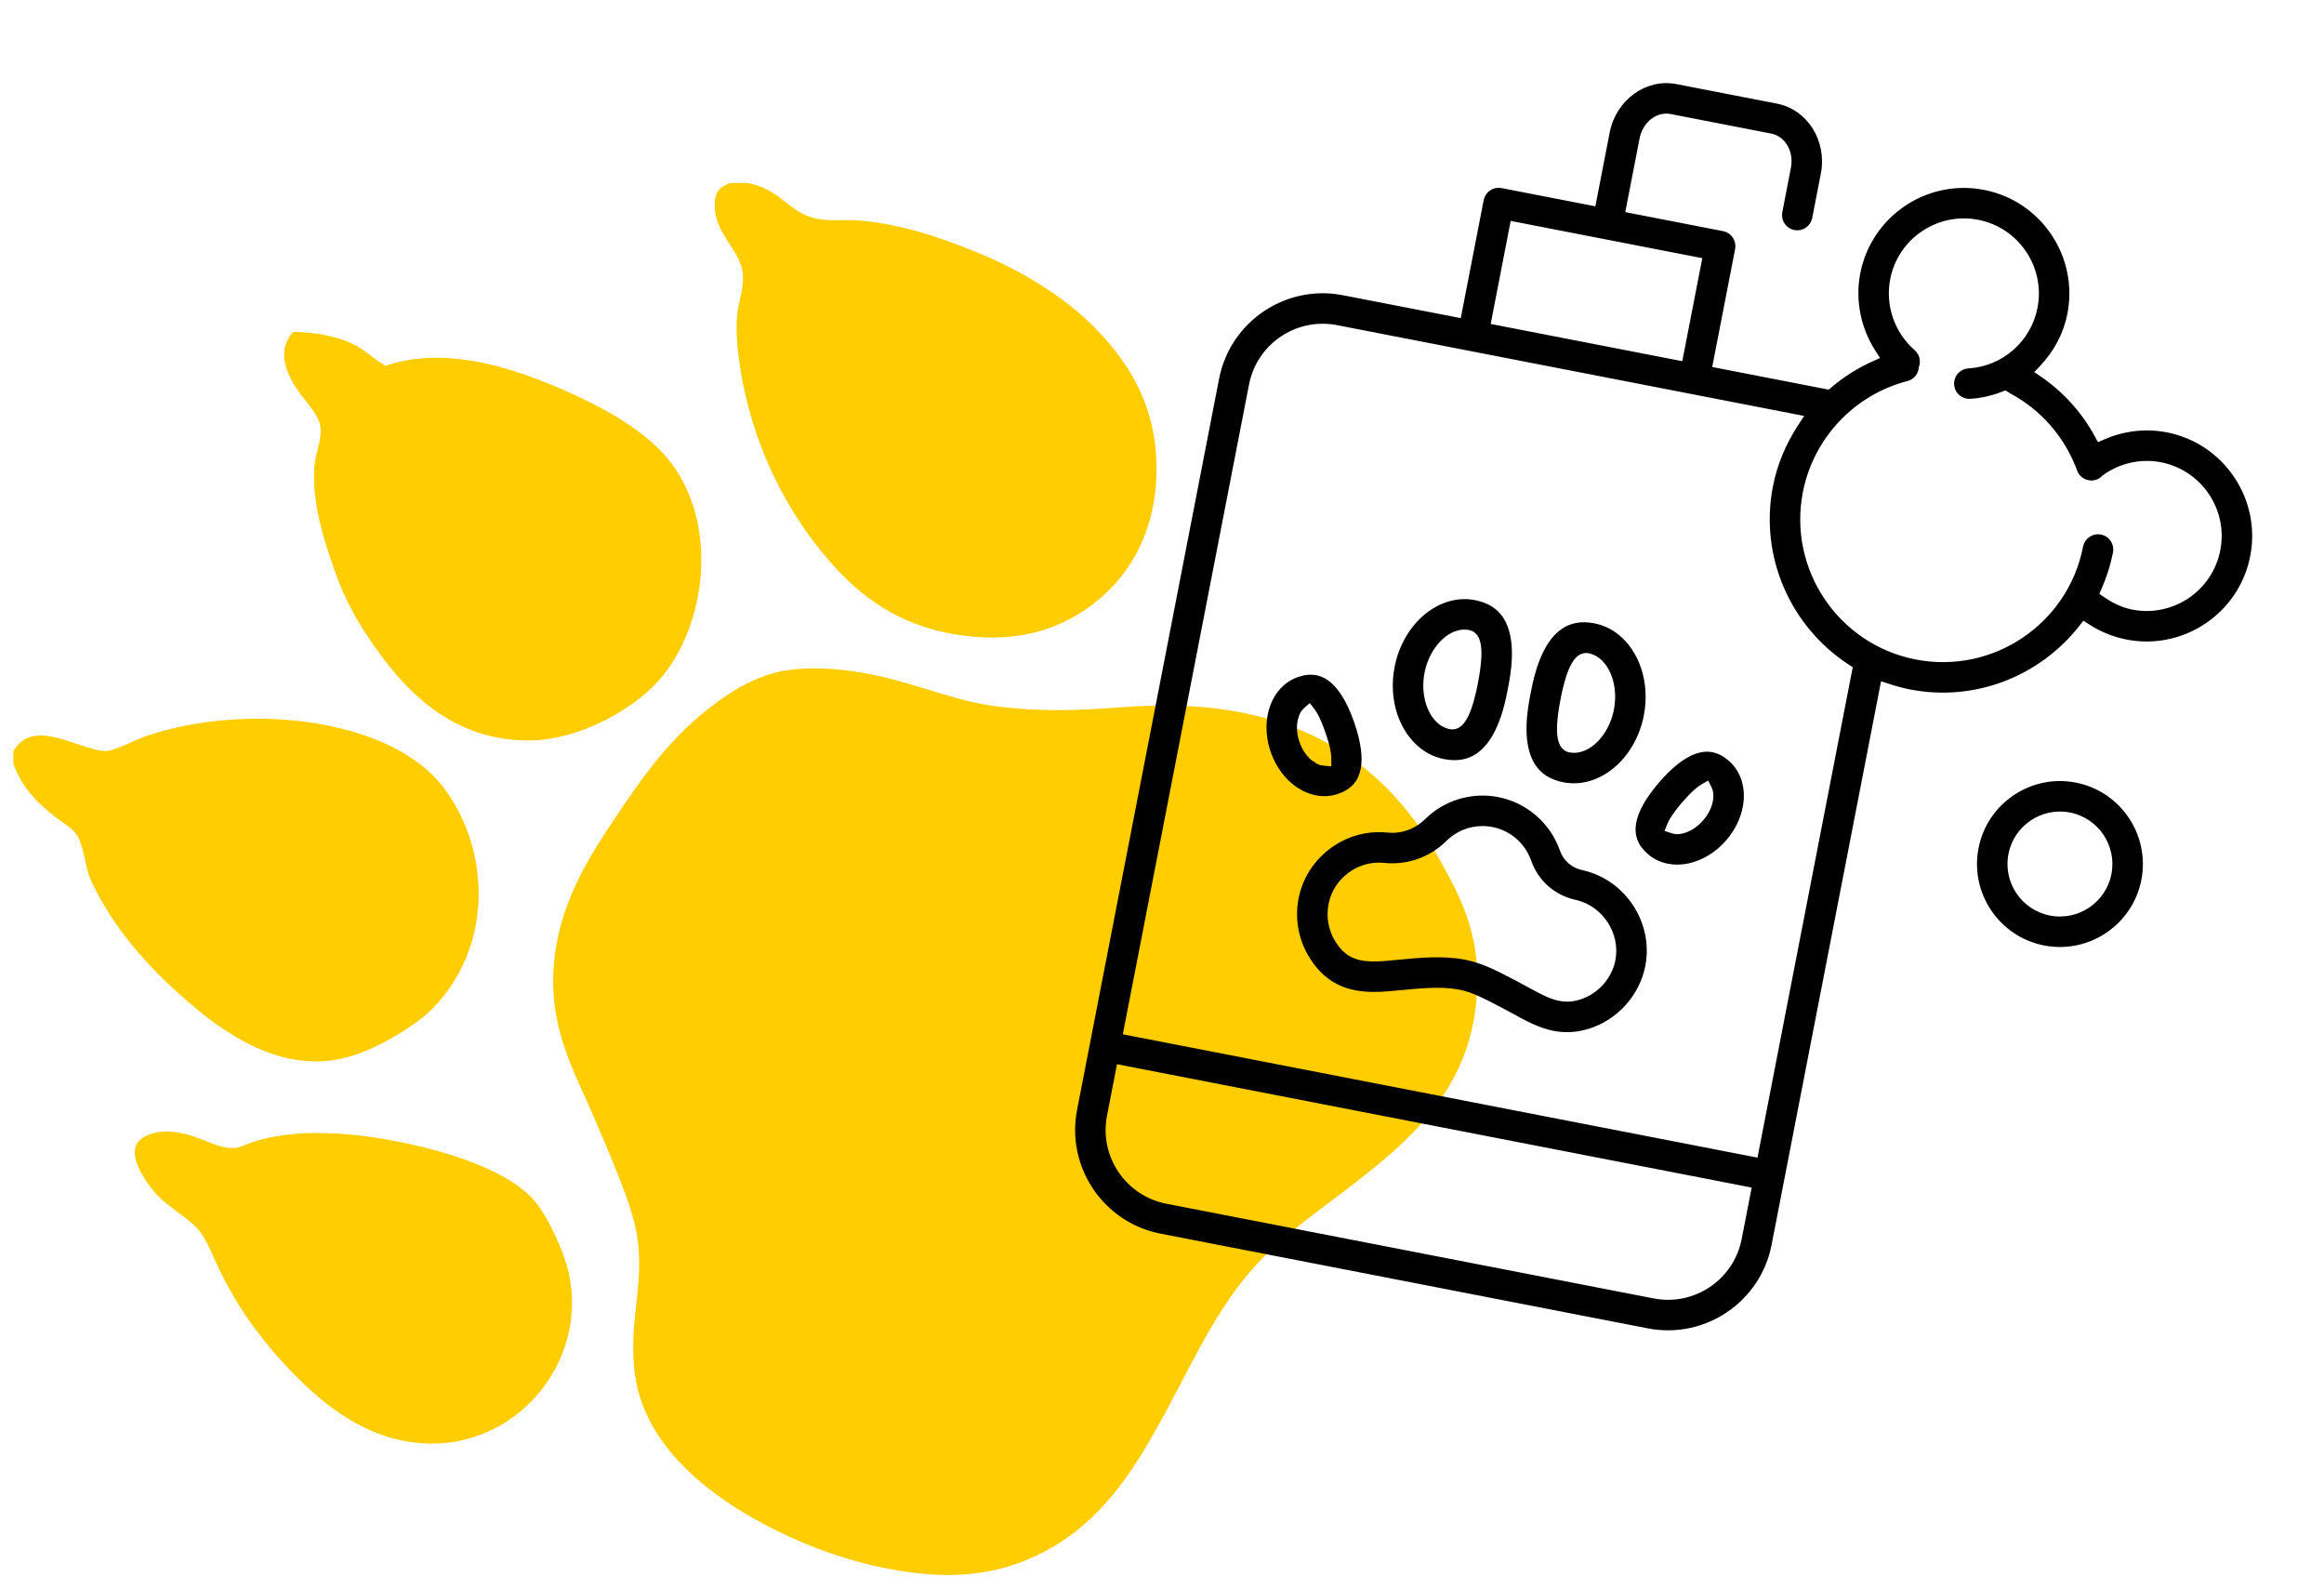
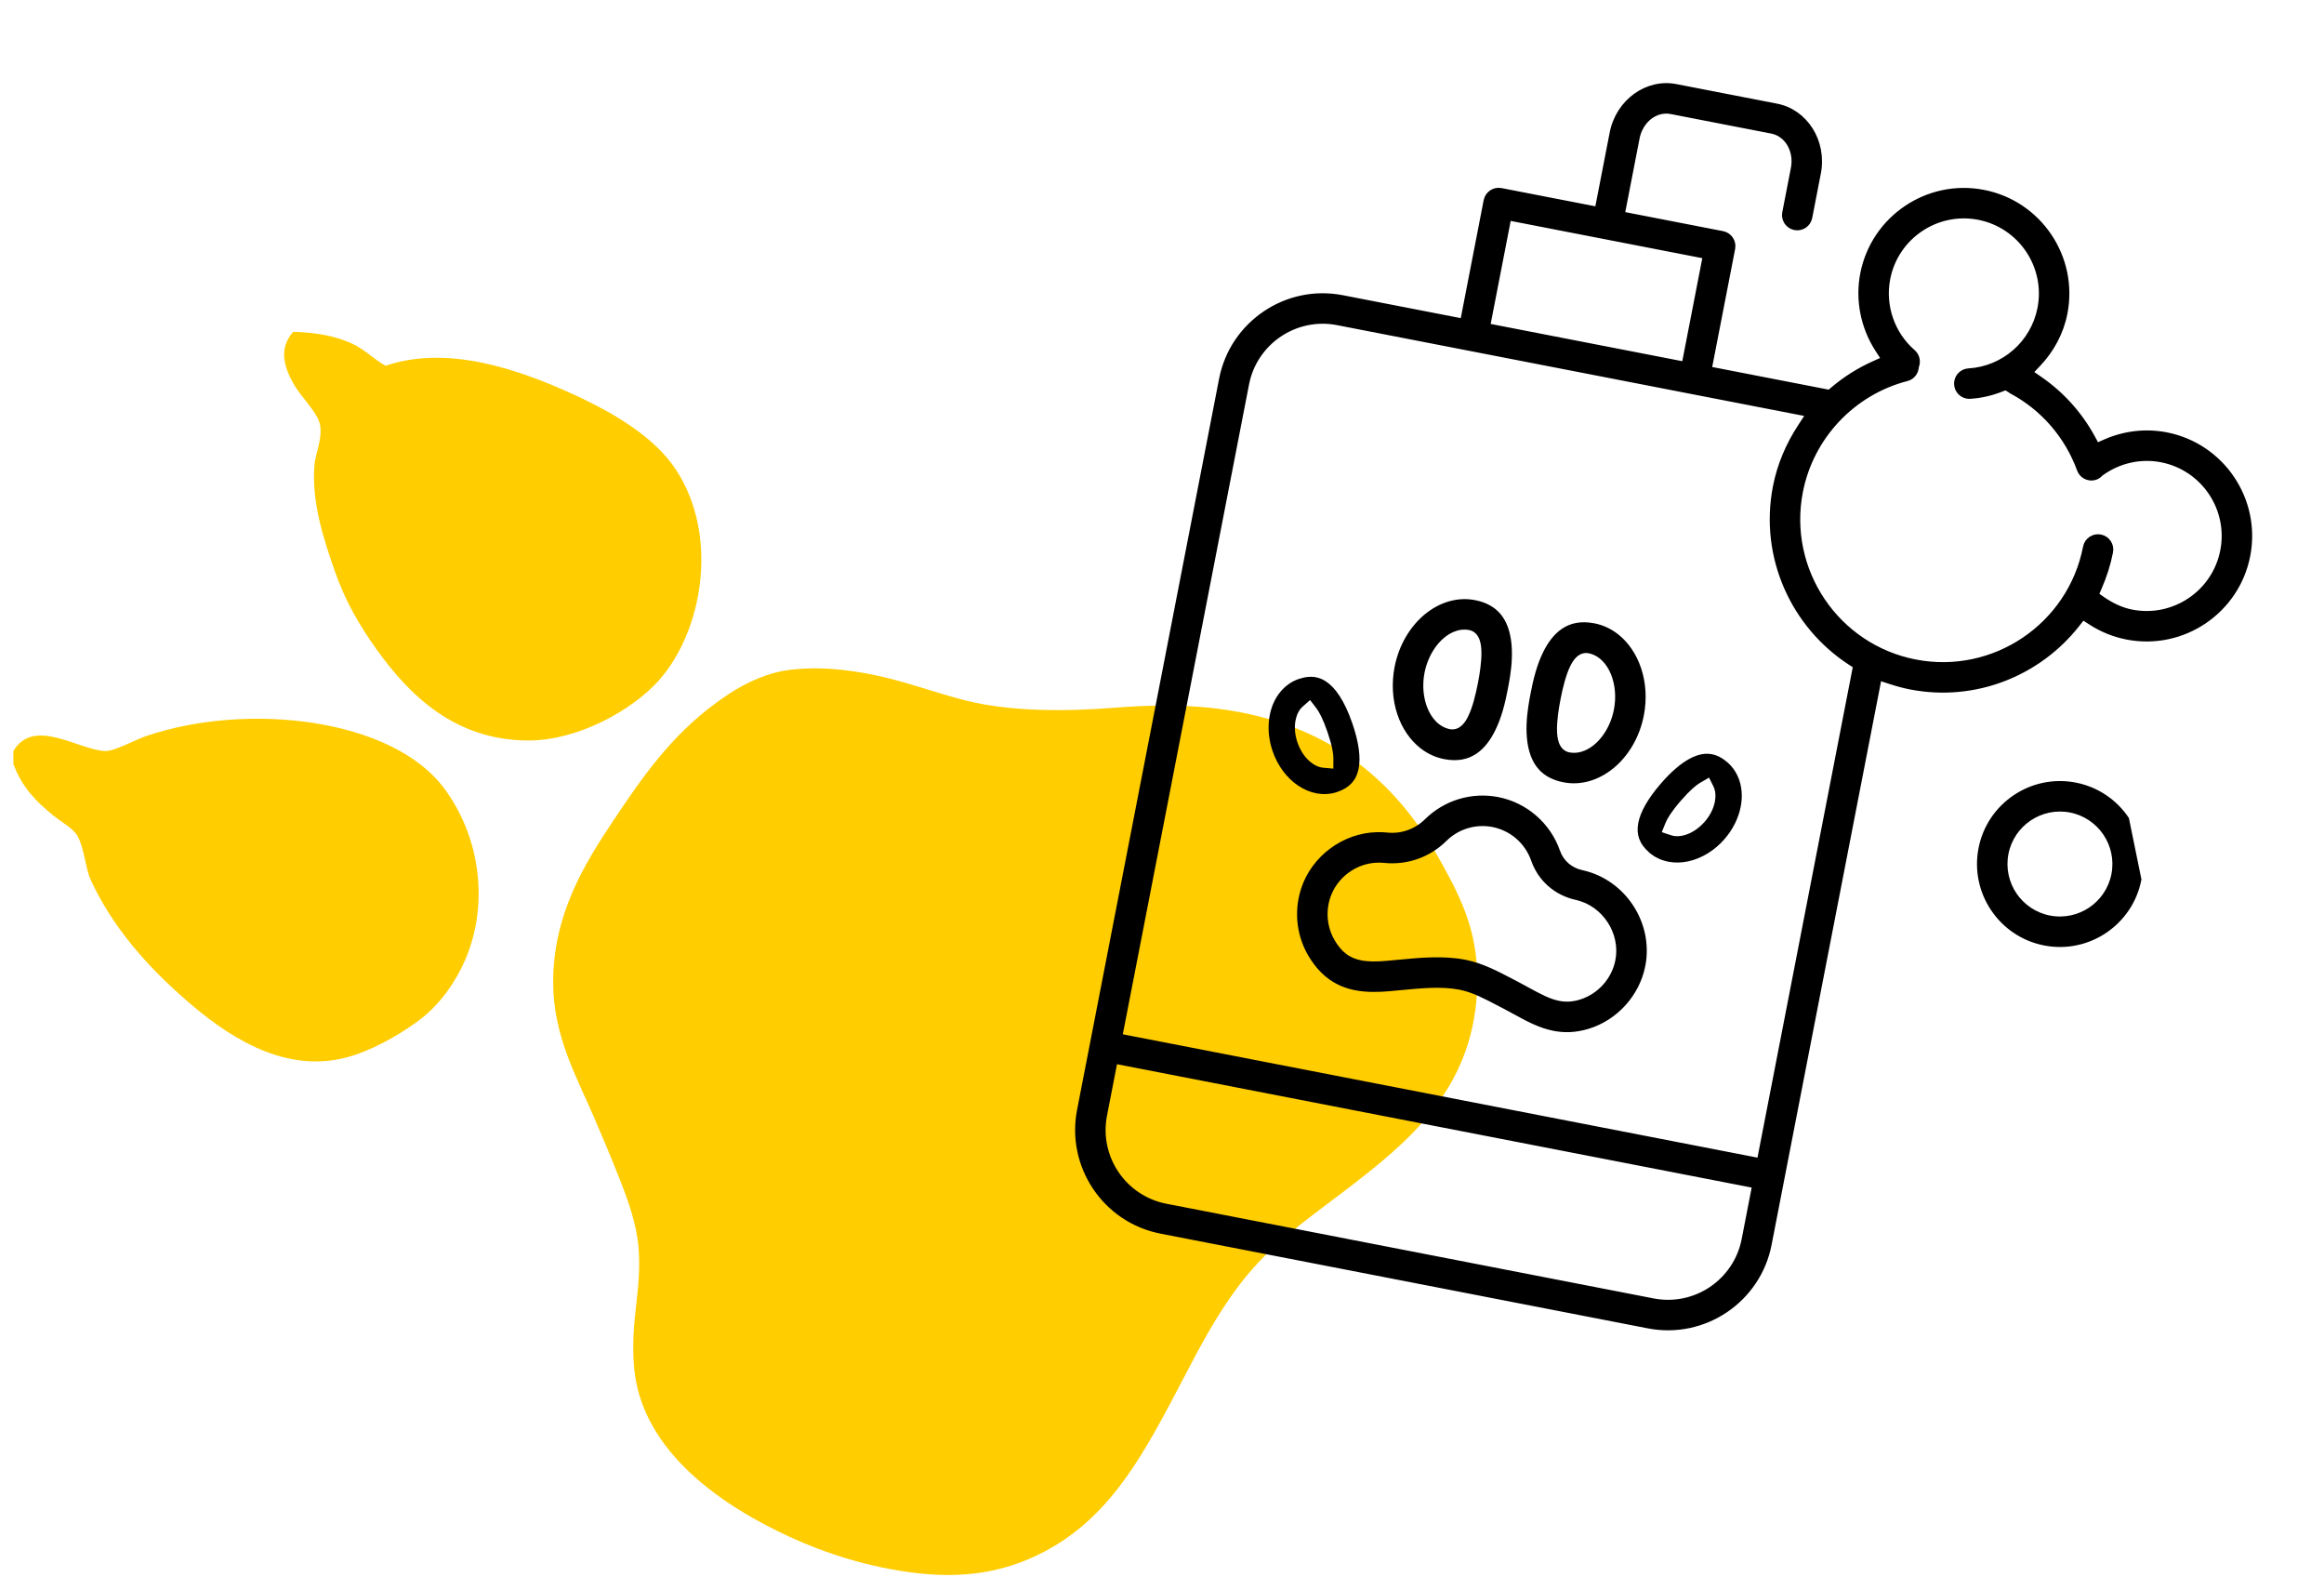
<svg xmlns="http://www.w3.org/2000/svg" width="168" height="114" viewBox="0 0 168 114" fill="none">
-   <path fill-rule="evenodd" clip-rule="evenodd" d="M54.038 13.226C53.615 13.226 53.192 13.226 52.768 13.226C52.038 13.539 51.709 13.793 51.668 14.665C51.565 16.899 53.559 18.04 53.7 19.828C53.784 20.902 53.337 21.943 53.276 22.875C53.203 23.999 53.287 25.076 53.445 26.176C54.295 32.087 56.842 37 60.047 40.65C62.24 43.147 64.941 45.123 68.85 45.813C73.179 46.577 76.777 45.671 79.684 43.105C82.291 40.803 83.81 37.375 83.578 33.032C83.351 28.807 81.319 25.864 79.007 23.552C76.724 21.27 73.543 19.397 70.374 18.136C67.871 17.139 65.141 16.185 62.079 15.935C61.075 15.853 59.934 16.038 58.862 15.765C56.945 15.277 56.444 13.684 54.038 13.226Z" fill="#FFCD00" />
  <path fill-rule="evenodd" clip-rule="evenodd" d="M21.198 23.976C20.094 25.219 20.577 26.585 21.198 27.7C21.764 28.718 22.998 29.829 23.144 30.747C23.309 31.784 22.782 32.779 22.721 33.709C22.544 36.411 23.41 38.971 24.16 41.158C24.937 43.422 25.989 45.208 27.207 46.913C29.578 50.231 32.889 53.516 38.211 53.516C41.793 53.516 45.705 51.317 47.606 49.199C50.784 45.657 52.013 38.761 48.876 33.963C47.293 31.543 44.263 29.764 41.173 28.377C37.48 26.719 32.371 24.905 27.885 26.43C27.085 26.035 26.42 25.273 25.43 24.822C24.243 24.282 22.862 24.033 21.198 23.976Z" fill="#FFCD00" />
  <path fill-rule="evenodd" clip-rule="evenodd" d="M60.217 48.352C59.17 48.266 57.334 48.263 56.069 48.606C54.263 49.097 53.009 49.888 51.753 50.807C48.5 53.186 46.409 56.195 44.304 59.355C42.283 62.392 39.972 66.085 39.988 71.036C40.001 74.904 41.708 77.873 42.95 80.77C43.559 82.188 44.21 83.72 44.812 85.256C45.414 86.791 46.038 88.499 46.167 90.25C46.391 93.303 45.567 95.33 45.828 98.714C46.31 104.979 52.418 108.923 57.085 111.071C59.678 112.264 62.839 113.297 66.311 113.695C70.238 114.145 73.291 113.425 76.045 111.833C80.906 109.022 83.218 104.025 86.202 98.375C87.673 95.59 89.063 93.287 90.942 91.265C92.83 89.233 95.267 87.552 97.374 85.933C101.675 82.629 106.387 78.858 106.769 71.713C106.991 67.576 105.68 65.056 104.23 62.403C101.49 57.386 97.478 53.452 91.195 51.823C87.894 50.967 84.517 50.835 80.615 51.146C76.832 51.447 72.951 51.407 69.866 50.638C66.653 49.837 64.242 48.683 60.217 48.352Z" fill="#FFCD00" />
  <path fill-rule="evenodd" clip-rule="evenodd" d="M0.968 54.277C0.968 54.587 0.968 54.898 0.968 55.208C1.589 56.916 2.618 57.924 3.846 58.932C4.428 59.41 5.318 59.865 5.624 60.456C6.121 61.418 6.186 62.79 6.555 63.588C8.167 67.074 10.708 69.909 13.58 72.39C16.13 74.594 20.281 77.617 24.922 76.453C26.717 76.003 28.64 74.938 30.169 73.829C31.721 72.705 32.916 71.034 33.64 69.344C35.331 65.395 34.767 60.561 32.117 56.986C28.353 51.911 17.943 50.718 10.618 53.177C9.713 53.481 8.261 54.315 7.571 54.277C5.623 54.171 2.428 51.813 0.968 54.277Z" fill="#FFCD00" />
-   <path fill-rule="evenodd" clip-rule="evenodd" d="M12.31 81.785C11.354 81.718 9.944 82.068 9.771 82.97C9.552 84.118 10.693 85.564 11.126 86.102C12.032 87.228 13.64 87.973 14.427 88.98C14.995 89.708 15.344 90.695 15.781 91.603C17.035 94.209 18.535 96.391 20.521 98.544C23.016 101.249 26.194 103.974 30.424 104.299C37.631 104.855 43.095 97.769 40.834 91.01C40.424 89.784 39.491 87.77 38.634 86.778C36.746 84.597 32.499 83.265 28.985 82.546C25.592 81.853 21.412 81.488 18.236 82.546C17.82 82.685 17.334 82.951 16.966 82.97C15.542 83.043 14.379 81.931 12.31 81.785Z" fill="#FFCD00" />
  <path d="M97.722 56.586C97.965 56.315 98.128 55.986 98.215 55.545C98.29 55.165 98.299 54.703 98.228 54.16C98.157 53.617 98.006 52.996 97.769 52.303L97.758 52.272C97.482 51.472 97.175 50.819 96.849 50.316C96.519 49.806 96.174 49.454 95.832 49.234C95.603 49.087 95.375 48.995 95.134 48.948C94.77 48.878 94.364 48.908 93.882 49.071C93.431 49.226 93.029 49.49 92.692 49.848C92.357 50.205 92.088 50.658 91.917 51.187C91.864 51.348 91.822 51.515 91.789 51.686C91.63 52.5 91.695 53.409 91.992 54.276L91.993 54.278C92.352 55.331 93.013 56.215 93.824 56.767L93.826 56.768C94.252 57.057 94.703 57.244 95.151 57.331C95.674 57.432 96.19 57.4 96.673 57.235C97.144 57.074 97.479 56.855 97.722 56.586ZM95.649 55.483C95.604 55.479 95.562 55.472 95.519 55.464C95.295 55.42 95.09 55.326 94.894 55.191C94.894 55.192 94.895 55.193 94.896 55.193L94.894 55.192L94.893 55.191C94.893 55.191 94.894 55.191 94.894 55.191C94.634 55.014 94.415 54.787 94.232 54.528C94.049 54.268 93.901 53.975 93.793 53.661L93.794 53.661C93.612 53.129 93.555 52.577 93.655 52.055C93.674 51.961 93.698 51.867 93.728 51.775C93.728 51.775 93.727 51.775 93.727 51.775L93.727 51.776L93.727 51.776C93.727 51.776 93.727 51.776 93.727 51.775L93.728 51.773C93.728 51.773 93.728 51.774 93.728 51.774C93.814 51.517 93.933 51.278 94.16 51.073L94.705 50.594L95.148 51.169C95.354 51.44 95.625 51.919 95.968 52.918C96.31 53.921 96.389 54.464 96.39 54.809L96.386 55.549L95.649 55.483Z" fill="black" />
-   <path d="M94.894 55.191C95.09 55.326 95.295 55.42 95.519 55.464C95.562 55.472 95.604 55.479 95.649 55.483L96.386 55.549L96.39 54.809C96.389 54.464 96.31 53.921 95.968 52.918C95.625 51.919 95.354 51.44 95.148 51.169L94.705 50.594L94.16 51.073C93.933 51.278 93.814 51.517 93.728 51.774C93.728 51.774 93.728 51.773 93.728 51.773L93.727 51.775M94.894 55.191C94.894 55.192 94.895 55.193 94.896 55.193L94.894 55.192L94.893 55.191C94.893 55.191 94.894 55.191 94.894 55.191ZM94.894 55.191C94.634 55.014 94.415 54.787 94.232 54.528C94.049 54.268 93.901 53.975 93.793 53.661L93.794 53.661C93.612 53.129 93.555 52.577 93.655 52.055C93.674 51.961 93.698 51.867 93.728 51.775C93.728 51.775 93.727 51.775 93.727 51.775M93.727 51.775L93.727 51.776L93.727 51.776C93.727 51.776 93.727 51.776 93.727 51.775ZM97.722 56.586C97.965 56.315 98.128 55.986 98.215 55.545C98.29 55.165 98.299 54.703 98.228 54.16C98.157 53.617 98.006 52.996 97.769 52.303L97.758 52.272C97.482 51.472 97.175 50.819 96.849 50.316C96.519 49.806 96.174 49.454 95.832 49.234C95.603 49.087 95.375 48.995 95.134 48.948C94.77 48.878 94.364 48.908 93.882 49.071C93.431 49.226 93.029 49.49 92.692 49.848C92.357 50.205 92.088 50.658 91.917 51.187C91.864 51.348 91.822 51.515 91.789 51.686C91.63 52.5 91.695 53.409 91.992 54.276L91.993 54.278C92.352 55.331 93.013 56.215 93.824 56.767L93.826 56.768C94.252 57.057 94.703 57.244 95.151 57.331C95.674 57.432 96.19 57.4 96.673 57.235C97.144 57.074 97.479 56.855 97.722 56.586Z" stroke="black" stroke-width="0.3" />
  <path d="M124.675 60.629C125.276 59.934 125.677 59.116 125.834 58.301C125.868 58.13 125.89 57.959 125.902 57.79C125.941 57.235 125.862 56.715 125.685 56.258C125.507 55.8 125.232 55.405 124.872 55.093L124.871 55.093C124.487 54.76 124.121 54.581 123.757 54.51C123.516 54.463 123.27 54.463 123.003 54.513C122.736 54.564 122.447 54.668 122.136 54.836C121.523 55.165 120.828 55.749 120.09 56.596L120.058 56.633C119.579 57.187 119.206 57.707 118.937 58.183C118.668 58.66 118.503 59.092 118.43 59.472C118.346 59.913 118.374 60.28 118.498 60.622C118.623 60.963 118.851 61.291 119.227 61.618C119.613 61.952 120.08 62.175 120.603 62.276C121.051 62.364 121.541 62.359 122.046 62.25L122.044 62.25C123.003 62.042 123.949 61.469 124.675 60.629ZM123.235 59.383L123.234 59.384C123.017 59.634 122.771 59.849 122.503 60.021C122.236 60.193 121.948 60.322 121.64 60.389C121.641 60.389 121.642 60.389 121.643 60.389L121.642 60.389L121.639 60.389C121.64 60.389 121.64 60.389 121.64 60.389C121.426 60.436 121.204 60.453 120.973 60.409C120.921 60.399 120.87 60.386 120.818 60.369L120.127 60.142L120.401 59.468C120.53 59.153 120.807 58.677 121.498 57.878C122.193 57.078 122.622 56.736 122.918 56.562L123.546 56.198L123.868 56.847C123.935 56.984 123.971 57.118 123.991 57.252C124.01 57.386 124.013 57.52 124.003 57.658C124.003 57.657 124.003 57.657 124.004 57.657L124.003 57.658L124.003 57.66C124.003 57.66 124.003 57.658 124.003 57.658C123.997 57.754 123.984 57.85 123.966 57.944C123.862 58.465 123.603 58.956 123.235 59.383Z" fill="black" />
-   <path d="M121.64 60.389C121.948 60.322 122.236 60.193 122.503 60.021C122.771 59.849 123.017 59.634 123.234 59.384L123.235 59.383C123.603 58.956 123.862 58.465 123.966 57.944C123.984 57.85 123.997 57.754 124.003 57.658M121.64 60.389C121.641 60.389 121.642 60.389 121.643 60.389L121.642 60.389L121.639 60.389C121.64 60.389 121.64 60.389 121.64 60.389ZM121.64 60.389C121.426 60.436 121.204 60.453 120.973 60.409C120.921 60.399 120.87 60.386 120.818 60.369L120.127 60.142L120.401 59.468C120.53 59.153 120.807 58.677 121.498 57.878C122.193 57.078 122.622 56.736 122.918 56.562L123.546 56.198L123.868 56.847C123.935 56.984 123.971 57.118 123.991 57.252C124.01 57.386 124.013 57.52 124.003 57.658M124.003 57.658C124.003 57.657 124.003 57.657 124.004 57.657L124.003 57.658ZM124.003 57.658L124.003 57.66C124.003 57.66 124.003 57.658 124.003 57.658ZM124.675 60.629C125.276 59.934 125.677 59.116 125.834 58.301C125.868 58.13 125.89 57.959 125.902 57.79C125.941 57.235 125.862 56.715 125.685 56.258C125.507 55.8 125.232 55.405 124.872 55.093L124.871 55.093C124.487 54.76 124.121 54.581 123.757 54.51C123.516 54.463 123.27 54.463 123.003 54.513C122.736 54.564 122.447 54.668 122.136 54.836C121.523 55.165 120.828 55.749 120.09 56.596L120.058 56.633C119.579 57.187 119.206 57.707 118.937 58.183C118.668 58.66 118.503 59.092 118.43 59.472C118.346 59.913 118.374 60.28 118.498 60.622C118.623 60.963 118.851 61.291 119.227 61.618C119.613 61.952 120.08 62.175 120.603 62.276C121.051 62.364 121.541 62.359 122.046 62.25L122.044 62.25C123.003 62.042 123.949 61.469 124.675 60.629Z" stroke="black" stroke-width="0.3" />
  <path d="M116.868 45.95C116.384 45.573 115.834 45.313 115.225 45.195C114.734 45.1 114.321 45.102 113.964 45.169C113.607 45.236 113.301 45.366 113.024 45.549C112.471 45.911 112.027 46.505 111.692 47.187C111.468 47.64 111.293 48.126 111.158 48.585C110.978 49.197 110.868 49.757 110.793 50.143C110.695 50.648 110.539 51.459 110.506 52.336C110.471 53.212 110.57 54.14 110.917 54.851C111.15 55.328 111.475 55.715 111.976 56.006C112.263 56.171 112.614 56.305 113.05 56.39C113.66 56.508 114.267 56.473 114.856 56.305C115.445 56.136 116.015 55.832 116.532 55.41C117.566 54.567 118.379 53.253 118.684 51.676C118.914 50.493 118.825 49.342 118.494 48.346C118.164 47.35 117.592 46.515 116.868 45.95ZM116.022 53.193C115.646 53.721 115.177 54.144 114.62 54.381C114.251 54.537 113.832 54.603 113.413 54.521C113.189 54.48 112.978 54.355 112.838 54.204C112.695 54.053 112.61 53.887 112.551 53.726C112.436 53.403 112.408 53.076 112.404 52.724C112.401 52.026 112.522 51.228 112.662 50.505C112.742 50.092 112.839 49.655 112.956 49.237C113.074 48.819 113.208 48.421 113.379 48.071C113.495 47.838 113.624 47.623 113.809 47.43C113.916 47.321 114.045 47.218 114.21 47.142C114.397 47.054 114.639 47.017 114.862 47.063C115.281 47.144 115.645 47.362 115.929 47.646C116.215 47.93 116.432 48.279 116.59 48.665C116.905 49.438 116.998 50.368 116.816 51.313C116.678 52.021 116.397 52.663 116.022 53.193Z" fill="black" stroke="black" stroke-width="0.3" />
  <path d="M114.807 74.206C115.811 73.898 116.709 73.309 117.405 72.536C118.1 71.763 118.591 70.809 118.791 69.781L118.792 69.776C119.084 68.271 118.741 66.762 117.945 65.538C117.149 64.315 115.908 63.391 114.414 63.046L114.345 63.031C113.948 62.945 113.583 62.765 113.286 62.506C112.988 62.247 112.76 61.91 112.627 61.528L112.626 61.526C111.954 59.591 110.282 58.141 108.275 57.752C106.4 57.388 104.469 57.974 103.109 59.32C102.361 60.061 101.324 60.428 100.277 60.32L100.276 60.32C100.033 60.296 99.787 60.286 99.544 60.292L99.542 60.292L99.541 60.292C98.346 60.318 97.192 60.74 96.245 61.445C95.299 62.15 94.565 63.134 94.198 64.272L94.198 64.272C94.125 64.498 94.065 64.727 94.021 64.957C93.747 66.368 94.002 67.831 94.751 69.065C95.219 69.833 95.731 70.355 96.272 70.721C96.812 71.087 97.387 71.301 97.995 71.42C98.767 71.57 99.592 71.559 100.406 71.488L100.403 71.488L101.271 71.408L101.27 71.408C101.971 71.341 102.698 71.27 103.417 71.246C104.136 71.224 104.848 71.246 105.528 71.378C105.549 71.382 105.577 71.387 105.61 71.395C105.612 71.395 105.615 71.396 105.617 71.397C105.622 71.398 105.626 71.398 105.631 71.4L105.631 71.4C106.094 71.499 106.544 71.669 106.986 71.867C107.434 72.069 107.872 72.299 108.293 72.52L108.292 72.519L108.716 72.739L108.712 72.736C108.991 72.881 109.257 73.027 109.513 73.168L109.513 73.168C110.422 73.669 111.333 74.16 112.338 74.354C113.078 74.496 113.869 74.492 114.807 74.206ZM111.609 72.112C111.246 71.944 110.866 71.739 110.432 71.501L110.431 71.5C110.151 71.346 109.869 71.192 109.583 71.044L109.582 71.043L109.176 70.832C108.186 70.312 107.116 69.761 106.001 69.531C105.954 69.522 105.918 69.514 105.894 69.509C104.349 69.206 102.648 69.36 101.089 69.513L101.088 69.513L100.246 69.591L100.245 69.591C99.511 69.653 98.916 69.658 98.377 69.555C97.942 69.472 97.541 69.303 97.206 69.044C96.87 68.786 96.609 68.455 96.378 68.077C95.876 67.25 95.707 66.268 95.89 65.323C95.921 65.166 95.961 65.01 96.011 64.856C96.011 64.856 96.011 64.857 96.011 64.857L96.011 64.856L96.011 64.856L96.011 64.855L96.011 64.856C96.011 64.856 96.011 64.856 96.011 64.856C96.261 64.083 96.752 63.429 97.379 62.963C98.005 62.496 98.773 62.213 99.588 62.195L99.587 62.195C99.587 62.195 99.588 62.195 99.589 62.195C99.757 62.191 99.922 62.197 100.083 62.214L100.099 62.215L100.083 62.214C101.706 62.378 103.291 61.818 104.448 60.673C105.359 59.77 106.655 59.376 107.913 59.621C109.263 59.884 110.376 60.85 110.83 62.152L110.825 62.138L110.83 62.152C111.319 63.55 112.466 64.565 113.951 64.893L113.965 64.896L113.979 64.899L113.988 64.902L113.986 64.901C114.99 65.133 115.816 65.766 116.345 66.578C116.874 67.391 117.118 68.403 116.923 69.415L116.923 69.416L116.922 69.42C116.786 70.119 116.455 70.755 115.993 71.269C115.53 71.781 114.934 72.174 114.256 72.384L114.256 72.384L114.251 72.386C114.252 72.385 114.254 72.384 114.256 72.384L114.25 72.386C113.72 72.551 113.192 72.582 112.69 72.481C112.323 72.41 111.972 72.279 111.609 72.112Z" fill="black" />
  <path d="M96.011 64.856C95.961 65.01 95.921 65.166 95.89 65.323C95.707 66.268 95.876 67.25 96.378 68.077C96.609 68.455 96.87 68.786 97.206 69.044C97.541 69.303 97.942 69.472 98.377 69.555C98.916 69.658 99.511 69.653 100.245 69.591L100.246 69.591L101.088 69.513L101.089 69.513C102.648 69.36 104.349 69.206 105.894 69.509C105.918 69.514 105.954 69.522 106.001 69.531C107.116 69.761 108.186 70.312 109.176 70.832L109.582 71.043L109.583 71.044C109.869 71.192 110.151 71.346 110.431 71.5L110.432 71.501C110.866 71.739 111.246 71.944 111.609 72.112C111.972 72.279 112.323 72.41 112.69 72.481C113.192 72.582 113.72 72.551 114.25 72.386L114.256 72.384M96.011 64.856C96.011 64.856 96.011 64.857 96.011 64.857L96.011 64.856M96.011 64.856C96.011 64.856 96.011 64.856 96.011 64.856M96.011 64.856C96.261 64.083 96.752 63.429 97.379 62.963C98.005 62.496 98.773 62.213 99.588 62.195L99.587 62.195C99.587 62.195 99.588 62.195 99.589 62.195M96.011 64.856L96.011 64.856L96.011 64.855L96.011 64.856ZM99.589 62.195L99.589 62.195M99.589 62.195C99.757 62.191 99.922 62.197 100.083 62.214L100.099 62.215L100.083 62.214C101.706 62.378 103.291 61.818 104.448 60.673C105.359 59.77 106.655 59.376 107.913 59.621C109.263 59.884 110.376 60.85 110.83 62.152L110.825 62.138L110.83 62.152C111.319 63.55 112.466 64.565 113.951 64.893L113.965 64.896L113.979 64.899L113.988 64.902L113.986 64.901C114.99 65.133 115.816 65.766 116.345 66.578C116.874 67.391 117.118 68.403 116.923 69.415L116.923 69.416L116.922 69.42C116.786 70.119 116.455 70.755 115.993 71.269C115.53 71.781 114.934 72.174 114.256 72.384M114.256 72.384L114.256 72.384L114.251 72.386C114.252 72.385 114.254 72.384 114.256 72.384ZM114.807 74.206C115.811 73.898 116.709 73.309 117.405 72.536C118.1 71.763 118.591 70.809 118.791 69.781L118.792 69.776C119.084 68.271 118.741 66.762 117.945 65.538C117.149 64.315 115.908 63.391 114.414 63.046L114.345 63.031C113.948 62.945 113.583 62.765 113.286 62.506C112.988 62.247 112.76 61.91 112.627 61.528L112.626 61.526C111.954 59.591 110.282 58.141 108.275 57.752C106.4 57.388 104.469 57.974 103.109 59.32C102.361 60.061 101.324 60.428 100.277 60.32L100.276 60.32C100.033 60.296 99.787 60.286 99.544 60.292L99.542 60.292L99.541 60.292C98.346 60.318 97.192 60.74 96.245 61.445C95.299 62.15 94.565 63.134 94.198 64.272L94.198 64.272C94.125 64.498 94.065 64.727 94.021 64.957C93.747 66.368 94.002 67.831 94.751 69.065C95.219 69.833 95.731 70.355 96.272 70.721C96.812 71.087 97.387 71.301 97.995 71.42C98.767 71.57 99.592 71.559 100.406 71.488L100.403 71.488L101.271 71.408L101.27 71.408C101.971 71.341 102.698 71.27 103.417 71.246C104.136 71.224 104.848 71.246 105.528 71.378C105.549 71.382 105.577 71.387 105.61 71.395C105.612 71.395 105.615 71.396 105.617 71.397C105.622 71.398 105.626 71.398 105.631 71.4L105.631 71.4C106.094 71.499 106.544 71.669 106.986 71.867C107.434 72.069 107.872 72.299 108.293 72.52L108.292 72.519L108.716 72.739L108.712 72.736C108.991 72.881 109.257 73.027 109.513 73.168L109.513 73.168C110.422 73.669 111.333 74.16 112.338 74.354C113.078 74.496 113.869 74.492 114.807 74.206Z" stroke="black" stroke-width="0.3" />
-   <path d="M153.755 59.176C152.916 57.933 151.61 57.013 150.026 56.705C148.442 56.398 146.887 56.762 145.644 57.6C144.401 58.439 143.481 59.745 143.173 61.329C142.866 62.912 143.229 64.468 144.068 65.711C144.907 66.954 146.213 67.874 147.796 68.182C149.38 68.49 150.936 68.126 152.179 67.287C153.422 66.448 154.342 65.141 154.65 63.559C154.957 61.975 154.593 60.42 153.755 59.176ZM151.115 65.711C150.281 66.274 149.225 66.521 148.159 66.314C147.093 66.107 146.207 65.483 145.644 64.648C145.08 63.814 144.834 62.758 145.041 61.691C145.248 60.626 145.872 59.739 146.707 59.176C147.541 58.613 148.597 58.366 149.663 58.573C150.729 58.78 151.616 59.404 152.178 60.239C152.742 61.073 152.989 62.13 152.781 63.195C152.574 64.261 151.95 65.148 151.115 65.711Z" fill="black" stroke="black" stroke-width="0.3" />
+   <path d="M153.755 59.176C152.916 57.933 151.61 57.013 150.026 56.705C148.442 56.398 146.887 56.762 145.644 57.6C144.401 58.439 143.481 59.745 143.173 61.329C142.866 62.912 143.229 64.468 144.068 65.711C144.907 66.954 146.213 67.874 147.796 68.182C149.38 68.49 150.936 68.126 152.179 67.287C153.422 66.448 154.342 65.141 154.65 63.559ZM151.115 65.711C150.281 66.274 149.225 66.521 148.159 66.314C147.093 66.107 146.207 65.483 145.644 64.648C145.08 63.814 144.834 62.758 145.041 61.691C145.248 60.626 145.872 59.739 146.707 59.176C147.541 58.613 148.597 58.366 149.663 58.573C150.729 58.78 151.616 59.404 152.178 60.239C152.742 61.073 152.989 62.13 152.781 63.195C152.574 64.261 151.95 65.148 151.115 65.711Z" fill="black" stroke="black" stroke-width="0.3" />
  <path d="M161.375 34.554C160.302 32.964 158.63 31.787 156.606 31.393C155.099 31.1 153.554 31.29 152.169 31.899L151.598 32.151L151.298 31.602C150.373 29.907 149.071 28.459 147.482 27.363L146.829 26.912L147.375 26.336C148.334 25.323 149.027 24.066 149.305 22.635C149.698 20.61 149.232 18.619 148.161 17.029C147.088 15.44 145.416 14.262 143.391 13.869C141.367 13.476 139.376 13.942 137.786 15.013C136.197 16.086 135.019 17.758 134.625 19.782C134.253 21.697 134.663 23.667 135.701 25.273L136.13 25.937L135.409 26.262C134.345 26.742 133.365 27.364 132.487 28.109L132.238 28.321L123.598 26.642L125.284 17.967C125.334 17.707 125.275 17.458 125.139 17.254C125.001 17.05 124.792 16.903 124.531 16.852L117.313 15.449L118.376 9.978C118.462 9.535 118.653 9.139 118.92 8.819C119.187 8.501 119.534 8.255 119.939 8.135C120.208 8.056 120.503 8.036 120.794 8.093L128.073 9.507C128.365 9.564 128.631 9.692 128.85 9.867C129.071 10.041 129.246 10.26 129.377 10.502C129.637 10.987 129.724 11.57 129.61 12.16L128.988 15.363C128.937 15.624 128.996 15.873 129.133 16.077C129.271 16.28 129.48 16.428 129.74 16.479C130.001 16.529 130.25 16.471 130.454 16.334C130.658 16.196 130.805 15.986 130.856 15.726L131.478 12.523C131.703 11.37 131.464 10.246 130.907 9.363C130.348 8.479 129.484 7.843 128.436 7.639L121.158 6.225C120.109 6.022 119.07 6.287 118.221 6.898C117.374 7.509 116.731 8.461 116.508 9.615L115.445 15.086L108.517 13.74C108.256 13.69 108.007 13.749 107.803 13.885C107.6 14.024 107.452 14.233 107.401 14.493L105.716 23.167L97.041 21.482C95.017 21.089 93.026 21.555 91.436 22.627C89.847 23.7 88.669 25.371 88.275 27.396L78.007 80.243C77.614 82.268 78.08 84.259 79.152 85.849C80.225 87.438 81.897 88.616 83.921 89.009L119.153 95.855C121.177 96.248 123.168 95.782 124.759 94.71C126.348 93.637 127.525 91.965 127.919 89.941L135.866 49.038L136.598 49.278C137.093 49.44 137.59 49.58 138.096 49.678C140.453 50.136 142.778 49.888 144.867 49.083C146.955 48.278 148.803 46.915 150.192 45.145L150.576 44.656L151.097 44.995C151.902 45.52 152.805 45.889 153.754 46.073C155.778 46.466 157.769 46 159.359 44.929C160.948 43.855 162.126 42.184 162.52 40.159C162.913 38.135 162.447 36.144 161.375 34.554ZM108.958 16.457L109.088 15.79L123.234 18.539L121.73 26.279L107.584 23.53L108.958 16.457ZM126.051 89.578C125.758 91.085 124.876 92.337 123.695 93.134C122.514 93.931 121.023 94.279 119.516 93.986L84.284 87.141C82.777 86.848 81.525 85.967 80.728 84.785C79.931 83.605 79.583 82.114 79.876 80.606L80.628 76.736L126.803 85.708L126.051 89.578ZM127.295 83.172L127.166 83.839L80.991 74.868L90.144 27.759C90.436 26.251 91.318 24.999 92.499 24.203C93.68 23.406 95.171 23.057 96.678 23.35L106.287 25.217L122.301 28.329L130.672 29.955L130.117 30.802C129.252 32.123 128.618 33.594 128.311 35.175C127.817 37.719 128.145 40.228 129.108 42.441C130.071 44.654 131.671 46.566 133.717 47.9L134.1 48.15L127.295 83.172L127.295 83.172ZM158.296 43.352C157.115 44.149 155.624 44.498 154.117 44.205C153.332 44.052 152.641 43.705 152.035 43.288L151.575 42.97L151.797 42.457C152.15 41.645 152.425 40.791 152.6 39.894C152.65 39.633 152.591 39.384 152.455 39.18C152.317 38.977 152.108 38.829 151.847 38.778C151.586 38.728 151.337 38.786 151.133 38.923C150.93 39.061 150.782 39.27 150.731 39.531C150.181 42.363 148.528 44.711 146.307 46.208C144.088 47.707 141.291 48.361 138.459 47.81C135.627 47.26 133.278 45.606 131.781 43.386C130.283 41.167 129.629 38.37 130.18 35.538C130.949 31.586 133.956 28.395 137.856 27.392C138.041 27.344 138.191 27.249 138.309 27.12C138.427 26.992 138.509 26.828 138.544 26.651C138.548 26.626 138.553 26.601 138.555 26.574L138.563 26.503L138.586 26.436C138.599 26.397 138.609 26.357 138.617 26.317C138.648 26.155 138.638 25.987 138.586 25.831C138.534 25.676 138.443 25.534 138.309 25.417C136.81 24.111 136.116 22.096 136.494 20.145C136.786 18.638 137.668 17.386 138.849 16.59C140.03 15.792 141.521 15.444 143.028 15.737C144.536 16.03 145.788 16.911 146.584 18.093C147.381 19.273 147.73 20.764 147.437 22.272C146.952 24.769 144.842 26.622 142.305 26.774L142.304 26.774C142.08 26.788 141.886 26.874 141.73 27.011C141.575 27.148 141.467 27.334 141.427 27.541C141.412 27.617 141.406 27.697 141.411 27.78C141.425 28.003 141.511 28.199 141.648 28.354C141.786 28.509 141.971 28.617 142.176 28.657L142.178 28.657C142.256 28.673 142.336 28.678 142.417 28.673L142.423 28.673L142.418 28.673C143.204 28.626 143.959 28.446 144.674 28.167L144.981 28.047L145.265 28.214C145.313 28.243 145.349 28.271 145.376 28.293C147.656 29.505 149.402 31.513 150.293 33.952C150.353 34.115 150.45 34.249 150.574 34.353C150.698 34.457 150.848 34.528 151.006 34.559C151.171 34.59 151.342 34.58 151.512 34.518L151.521 34.514L151.513 34.518C151.634 34.473 151.741 34.401 151.852 34.29L151.891 34.25L151.938 34.217C153.177 33.327 154.731 32.967 156.243 33.261C157.75 33.553 159.002 34.435 159.798 35.616C160.596 36.797 160.944 38.288 160.651 39.796C160.359 41.304 159.477 42.556 158.296 43.352Z" fill="black" stroke="black" stroke-width="0.3" />
  <path d="M108.729 45.057C108.496 44.58 108.172 44.193 107.671 43.903C107.384 43.737 107.033 43.603 106.597 43.518C105.987 43.4 105.38 43.435 104.79 43.604C104.201 43.772 103.631 44.077 103.114 44.498C102.08 45.342 101.267 46.656 100.961 48.232C100.732 49.415 100.82 50.566 101.151 51.562C101.482 52.559 102.054 53.393 102.778 53.958C103.262 54.335 103.812 54.595 104.422 54.714C104.913 54.809 105.326 54.806 105.683 54.74C106.04 54.673 106.345 54.542 106.623 54.36C107.175 53.998 107.619 53.403 107.954 52.721C108.178 52.268 108.353 51.782 108.488 51.324C108.668 50.711 108.778 50.151 108.852 49.766C108.951 49.261 109.107 48.45 109.14 47.573C109.175 46.696 109.077 45.769 108.729 45.057ZM106.69 50.671C106.573 51.089 106.438 51.486 106.267 51.836C106.152 52.07 106.023 52.285 105.838 52.477C105.731 52.586 105.603 52.69 105.438 52.766C105.251 52.854 105.009 52.891 104.786 52.845C104.367 52.764 104.003 52.546 103.718 52.263C103.432 51.978 103.215 51.629 103.056 51.243C102.741 50.47 102.649 49.54 102.83 48.595C102.968 47.887 103.249 47.245 103.624 46.715C104.001 46.187 104.469 45.763 105.027 45.527C105.397 45.371 105.816 45.305 106.235 45.387C106.459 45.428 106.67 45.553 106.81 45.704C106.952 45.856 107.037 46.022 107.096 46.183C107.211 46.506 107.238 46.833 107.242 47.184C107.245 47.882 107.124 48.68 106.984 49.403C106.904 49.816 106.806 50.253 106.69 50.671Z" fill="black" stroke="black" stroke-width="0.3" />
</svg>